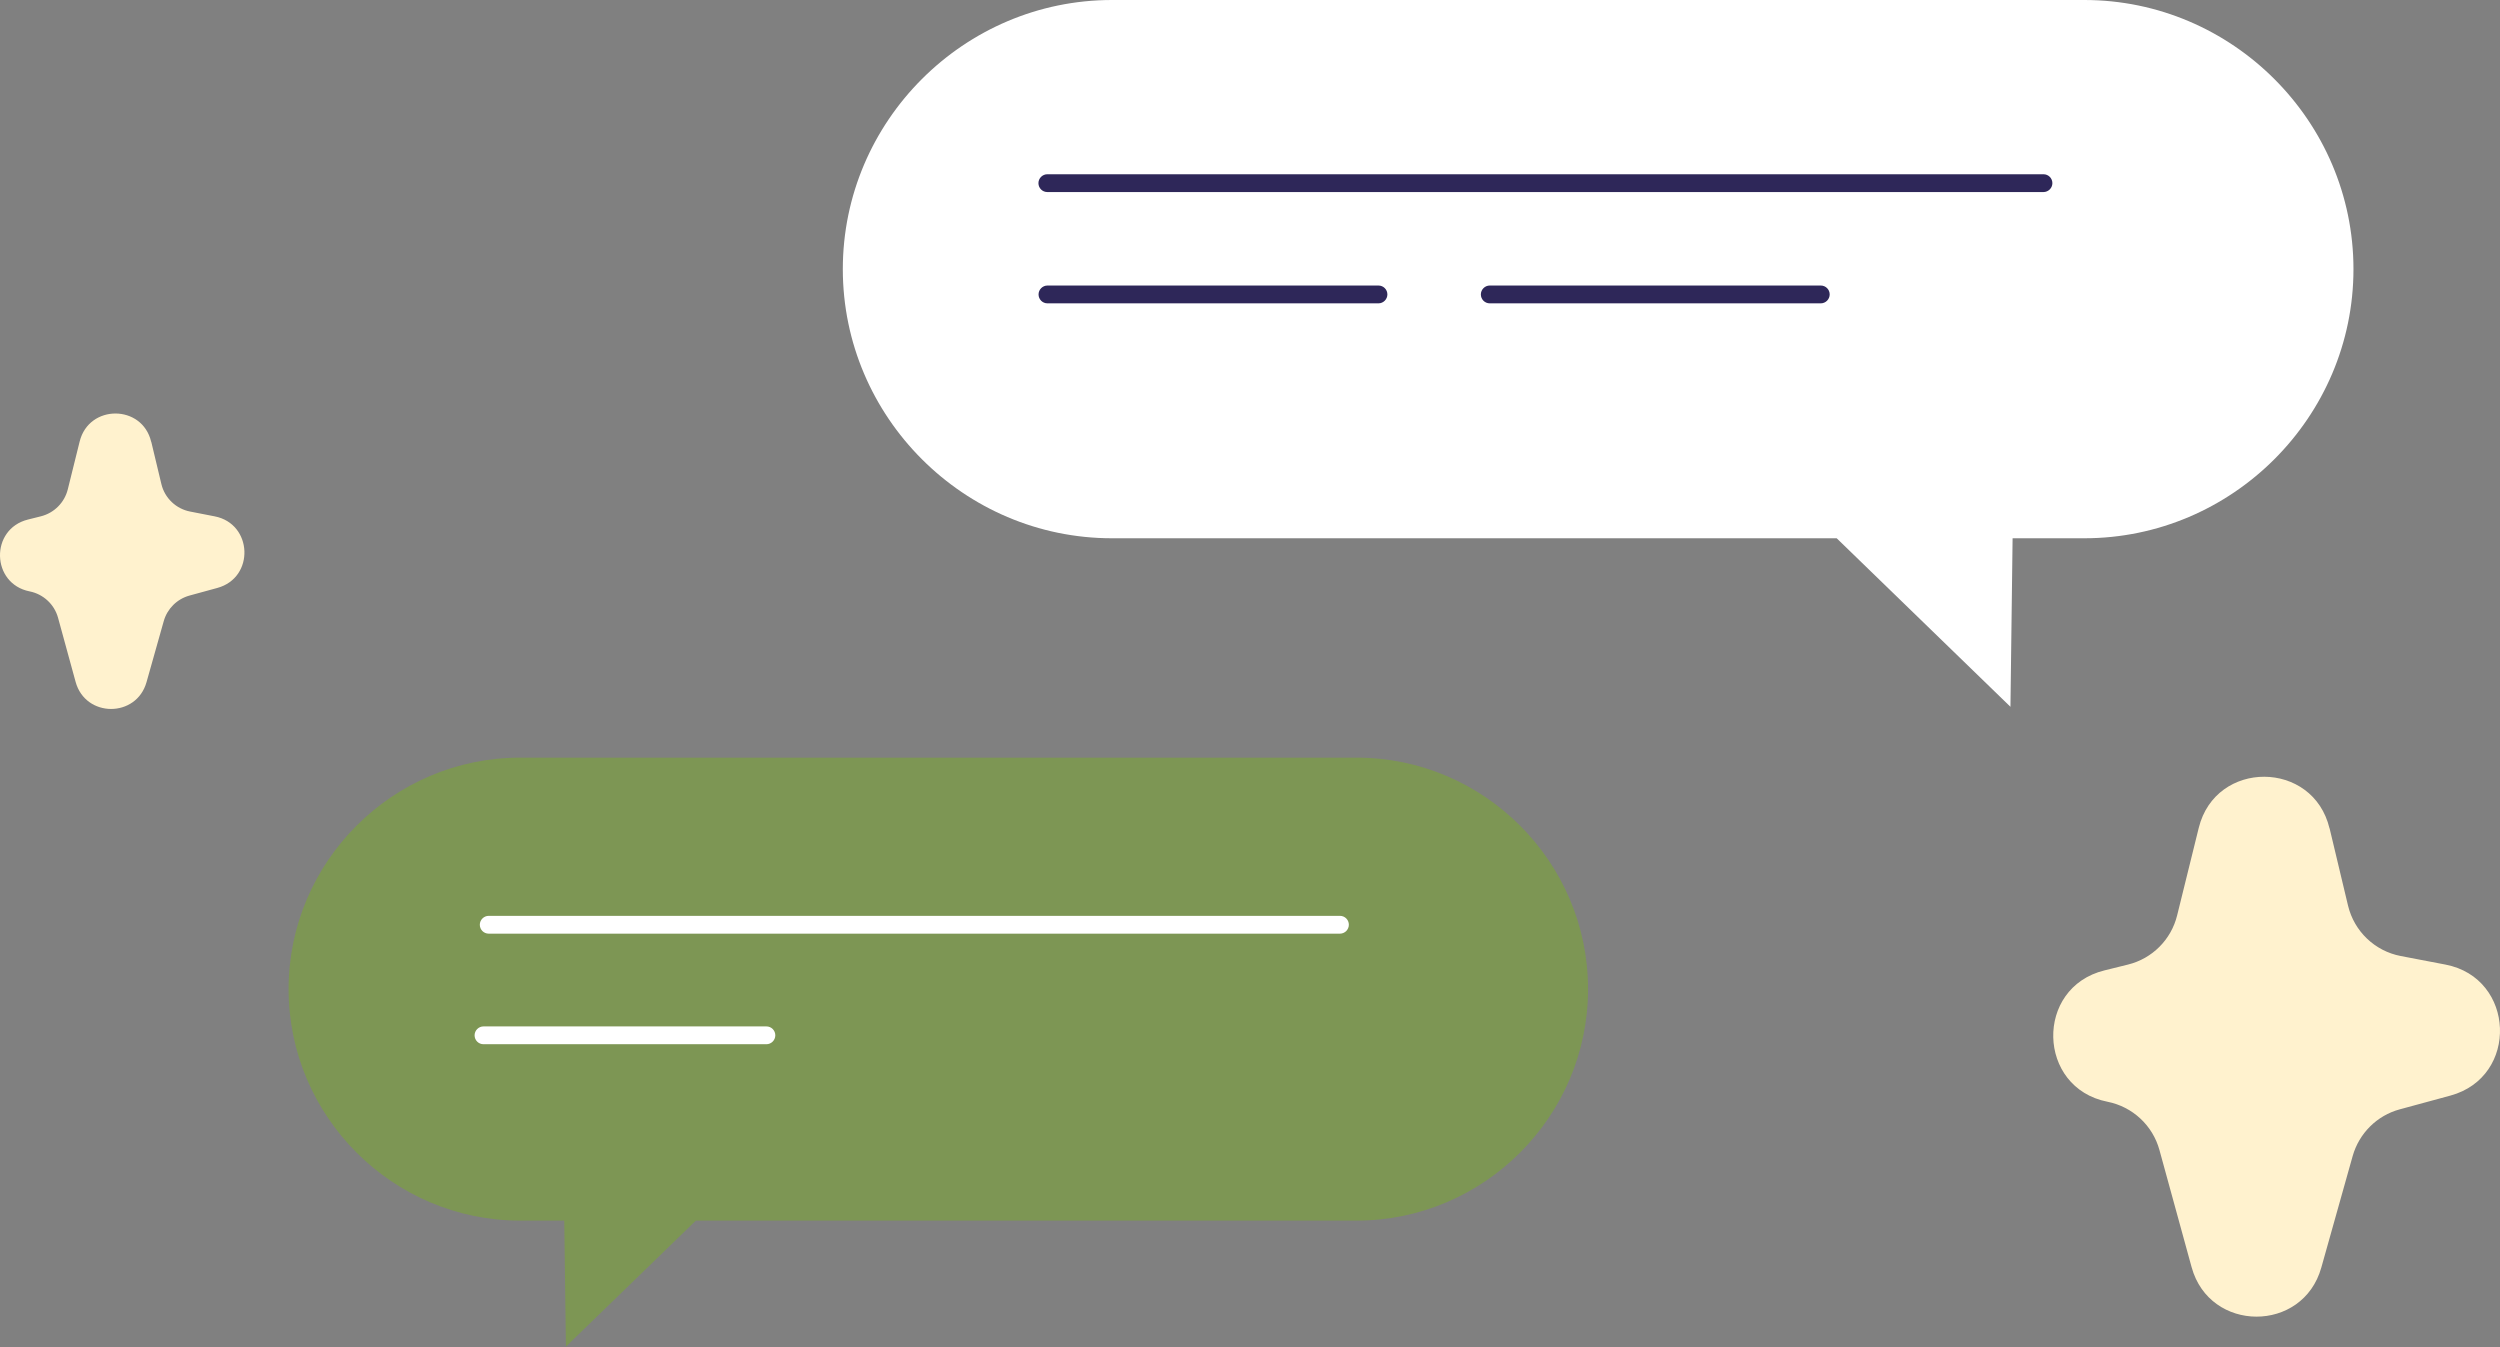
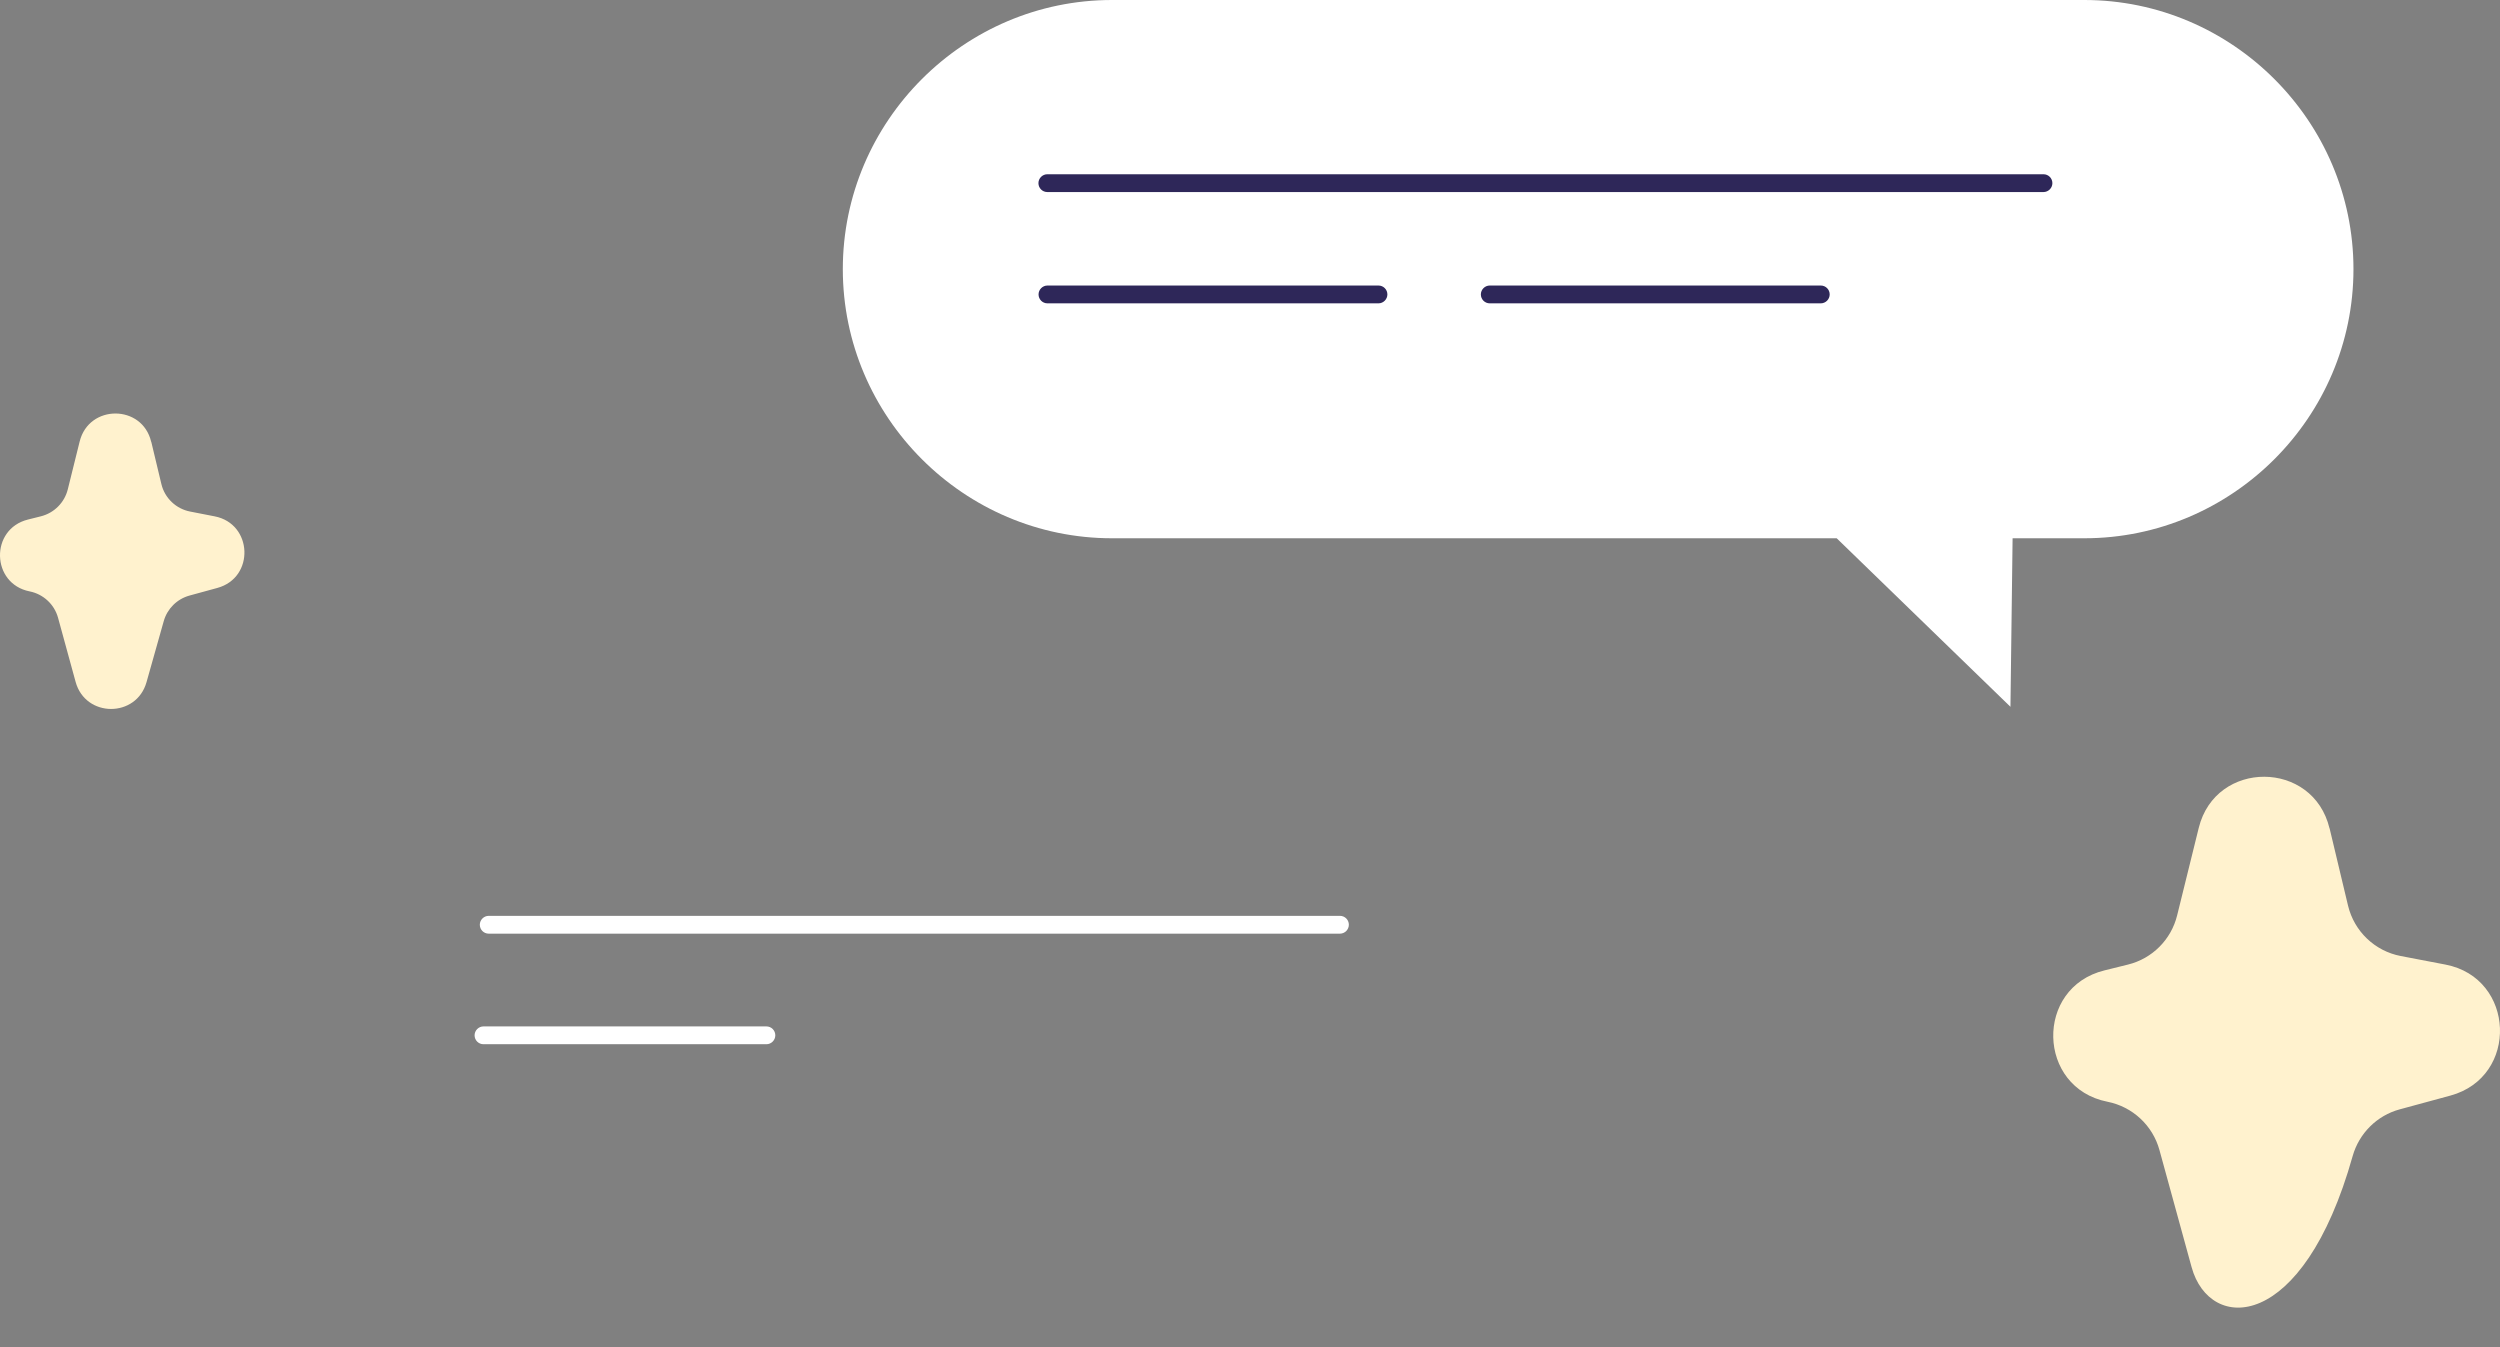
<svg xmlns="http://www.w3.org/2000/svg" width="295" height="159" viewBox="0 0 295 159" fill="none">
  <rect x="0" y="0" width="295" height="159" fill="#808080" stroke="none" />
-   <path d="M274.896 97.759L277.069 106.869C277.798 109.896 280.222 112.223 283.291 112.811L288.561 113.82C296.816 115.404 297.264 127.064 289.15 129.279L283.165 130.904C280.474 131.633 278.372 133.735 277.615 136.412L273.915 149.572C271.743 157.323 260.741 157.281 258.611 149.53L254.813 135.698C254.014 132.797 251.646 130.596 248.688 130.007C240.35 128.368 240.069 116.539 248.324 114.507L251.099 113.82C253.958 113.119 256.2 110.877 256.901 108.018L259.452 97.689C261.442 89.616 272.948 89.658 274.882 97.745L274.896 97.759Z" fill="#FFF2CE" />
+   <path d="M274.896 97.759L277.069 106.869C277.798 109.896 280.222 112.223 283.291 112.811L288.561 113.82C296.816 115.404 297.264 127.064 289.15 129.279L283.165 130.904C280.474 131.633 278.372 133.735 277.615 136.412C271.743 157.323 260.741 157.281 258.611 149.53L254.813 135.698C254.014 132.797 251.646 130.596 248.688 130.007C240.35 128.368 240.069 116.539 248.324 114.507L251.099 113.82C253.958 113.119 256.2 110.877 256.901 108.018L259.452 97.689C261.442 89.616 272.948 89.658 274.882 97.745L274.896 97.759Z" fill="#FFF2CE" />
  <path d="M17.851 52.139L19.042 57.115C19.435 58.768 20.766 60.044 22.448 60.366L25.321 60.927C29.834 61.795 30.086 68.172 25.643 69.378L22.364 70.275C20.892 70.681 19.743 71.816 19.323 73.288L17.29 80.492C16.099 84.724 10.087 84.71 8.923 80.463L6.849 72.895C6.415 71.312 5.112 70.106 3.5 69.784C-1.055 68.887 -1.209 62.426 3.303 61.305L4.817 60.927C6.387 60.534 7.606 59.315 7.999 57.745L9.4 52.097C10.493 47.682 16.786 47.697 17.837 52.125L17.851 52.139Z" fill="#FFF2CE" />
  <path d="M245.965 0H131.21C113.747 0 99.452 14.295 99.452 31.758C99.452 49.221 113.747 63.516 131.21 63.516H216.73L237.233 83.403L237.486 63.516H245.951C263.413 63.516 277.709 49.221 277.709 31.758C277.709 14.295 263.413 0 245.951 0H245.965Z" fill="white" />
  <path d="M241.129 22.663H123.586C122.997 22.663 122.535 22.186 122.535 21.612C122.535 21.037 123.011 20.561 123.586 20.561H241.129C241.718 20.561 242.181 21.037 242.181 21.612C242.181 22.186 241.704 22.663 241.129 22.663Z" fill="#2E2759" />
  <path d="M162.66 35.795H123.6C123.011 35.795 122.549 35.318 122.549 34.743C122.549 34.169 123.025 33.692 123.6 33.692H162.66C163.248 33.692 163.711 34.169 163.711 34.743C163.711 35.318 163.234 35.795 162.66 35.795Z" fill="#2E2759" />
  <path d="M214.851 35.795H175.792C175.203 35.795 174.741 35.318 174.741 34.743C174.741 34.169 175.217 33.692 175.792 33.692H214.851C215.44 33.692 215.903 34.169 215.903 34.743C215.903 35.318 215.426 35.795 214.851 35.795Z" fill="#2E2759" />
-   <path d="M160.076 89.401H61.368C46.344 89.401 34.053 101.692 34.053 116.717C34.053 131.741 46.344 144.032 61.368 144.032H66.582L66.778 158.902L82.111 144.032H160.076C175.1 144.032 187.391 131.741 187.391 116.717C187.391 101.692 175.1 89.401 160.076 89.401Z" fill="#7D9654" />
  <path d="M158.114 110.172H57.669C57.08 110.172 56.618 109.695 56.618 109.12C56.618 108.546 57.094 108.069 57.669 108.069H158.114C158.703 108.069 159.165 108.546 159.165 109.12C159.165 109.695 158.689 110.172 158.114 110.172Z" fill="white" />
  <path d="M90.436 123.219H57.052C56.464 123.219 56.001 122.743 56.001 122.168C56.001 121.594 56.477 121.117 57.052 121.117H90.436C91.024 121.117 91.487 121.594 91.487 122.168C91.487 122.743 91.01 123.219 90.436 123.219Z" fill="white" />
</svg>